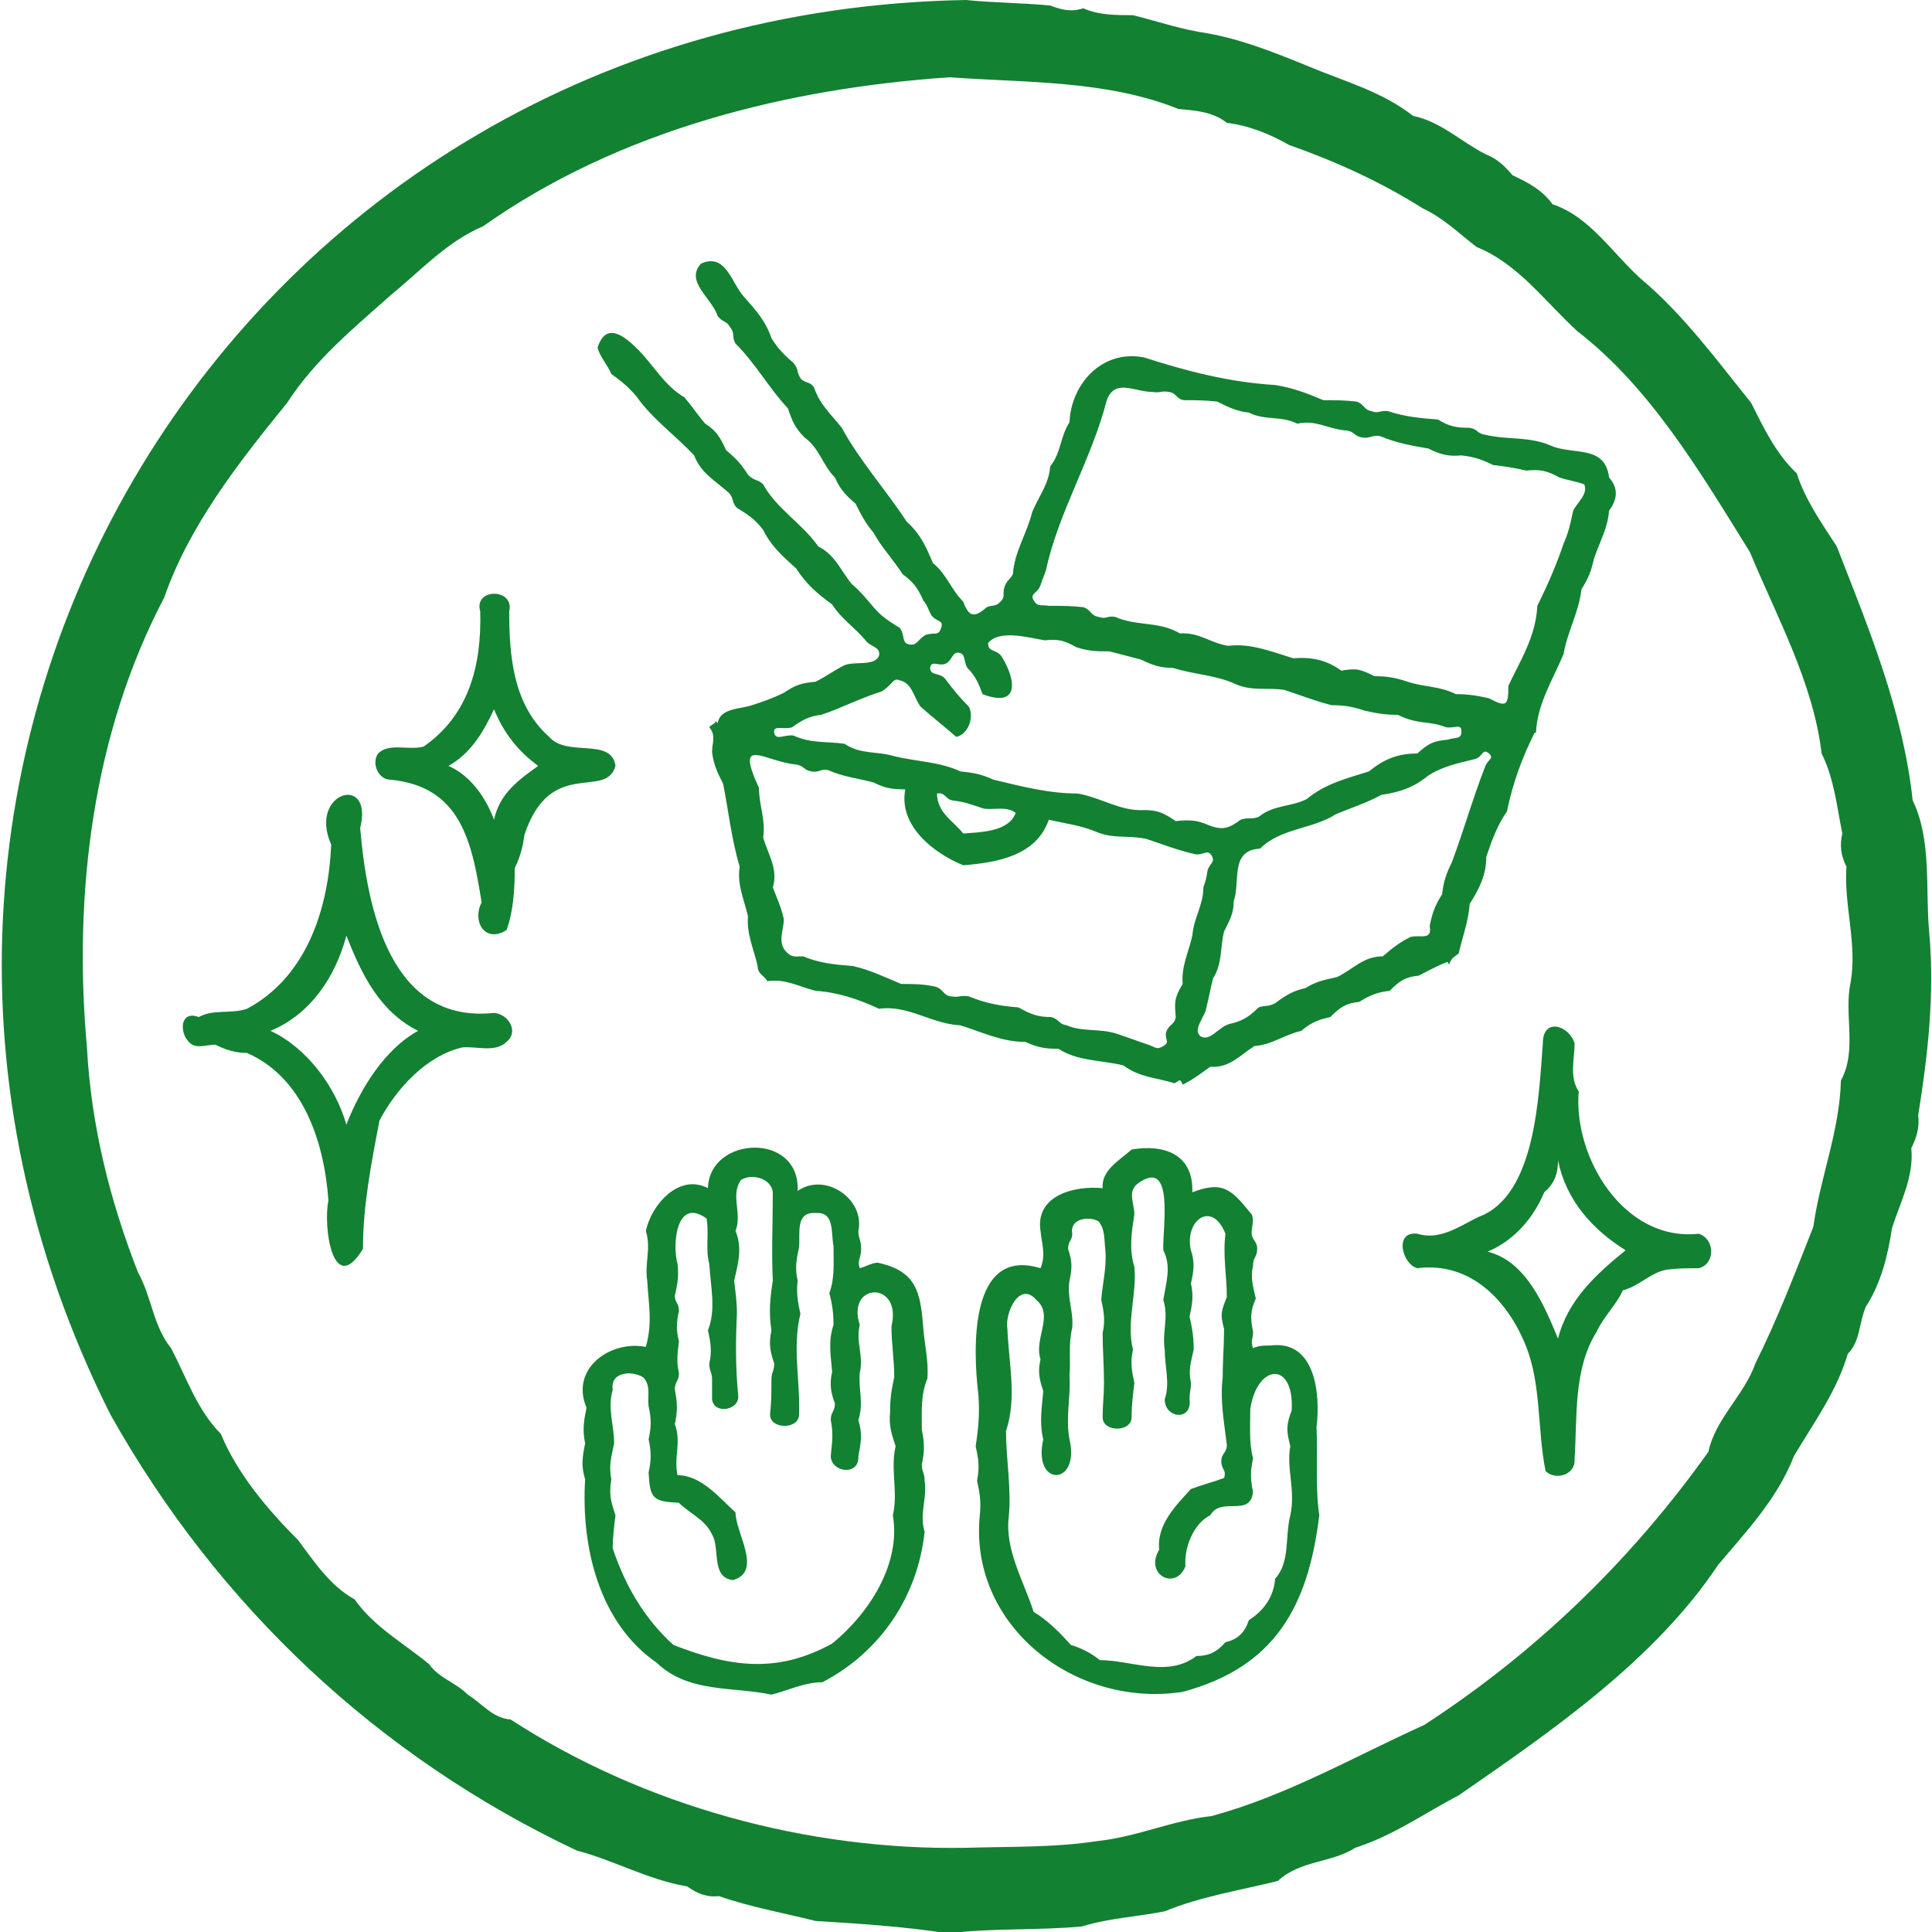
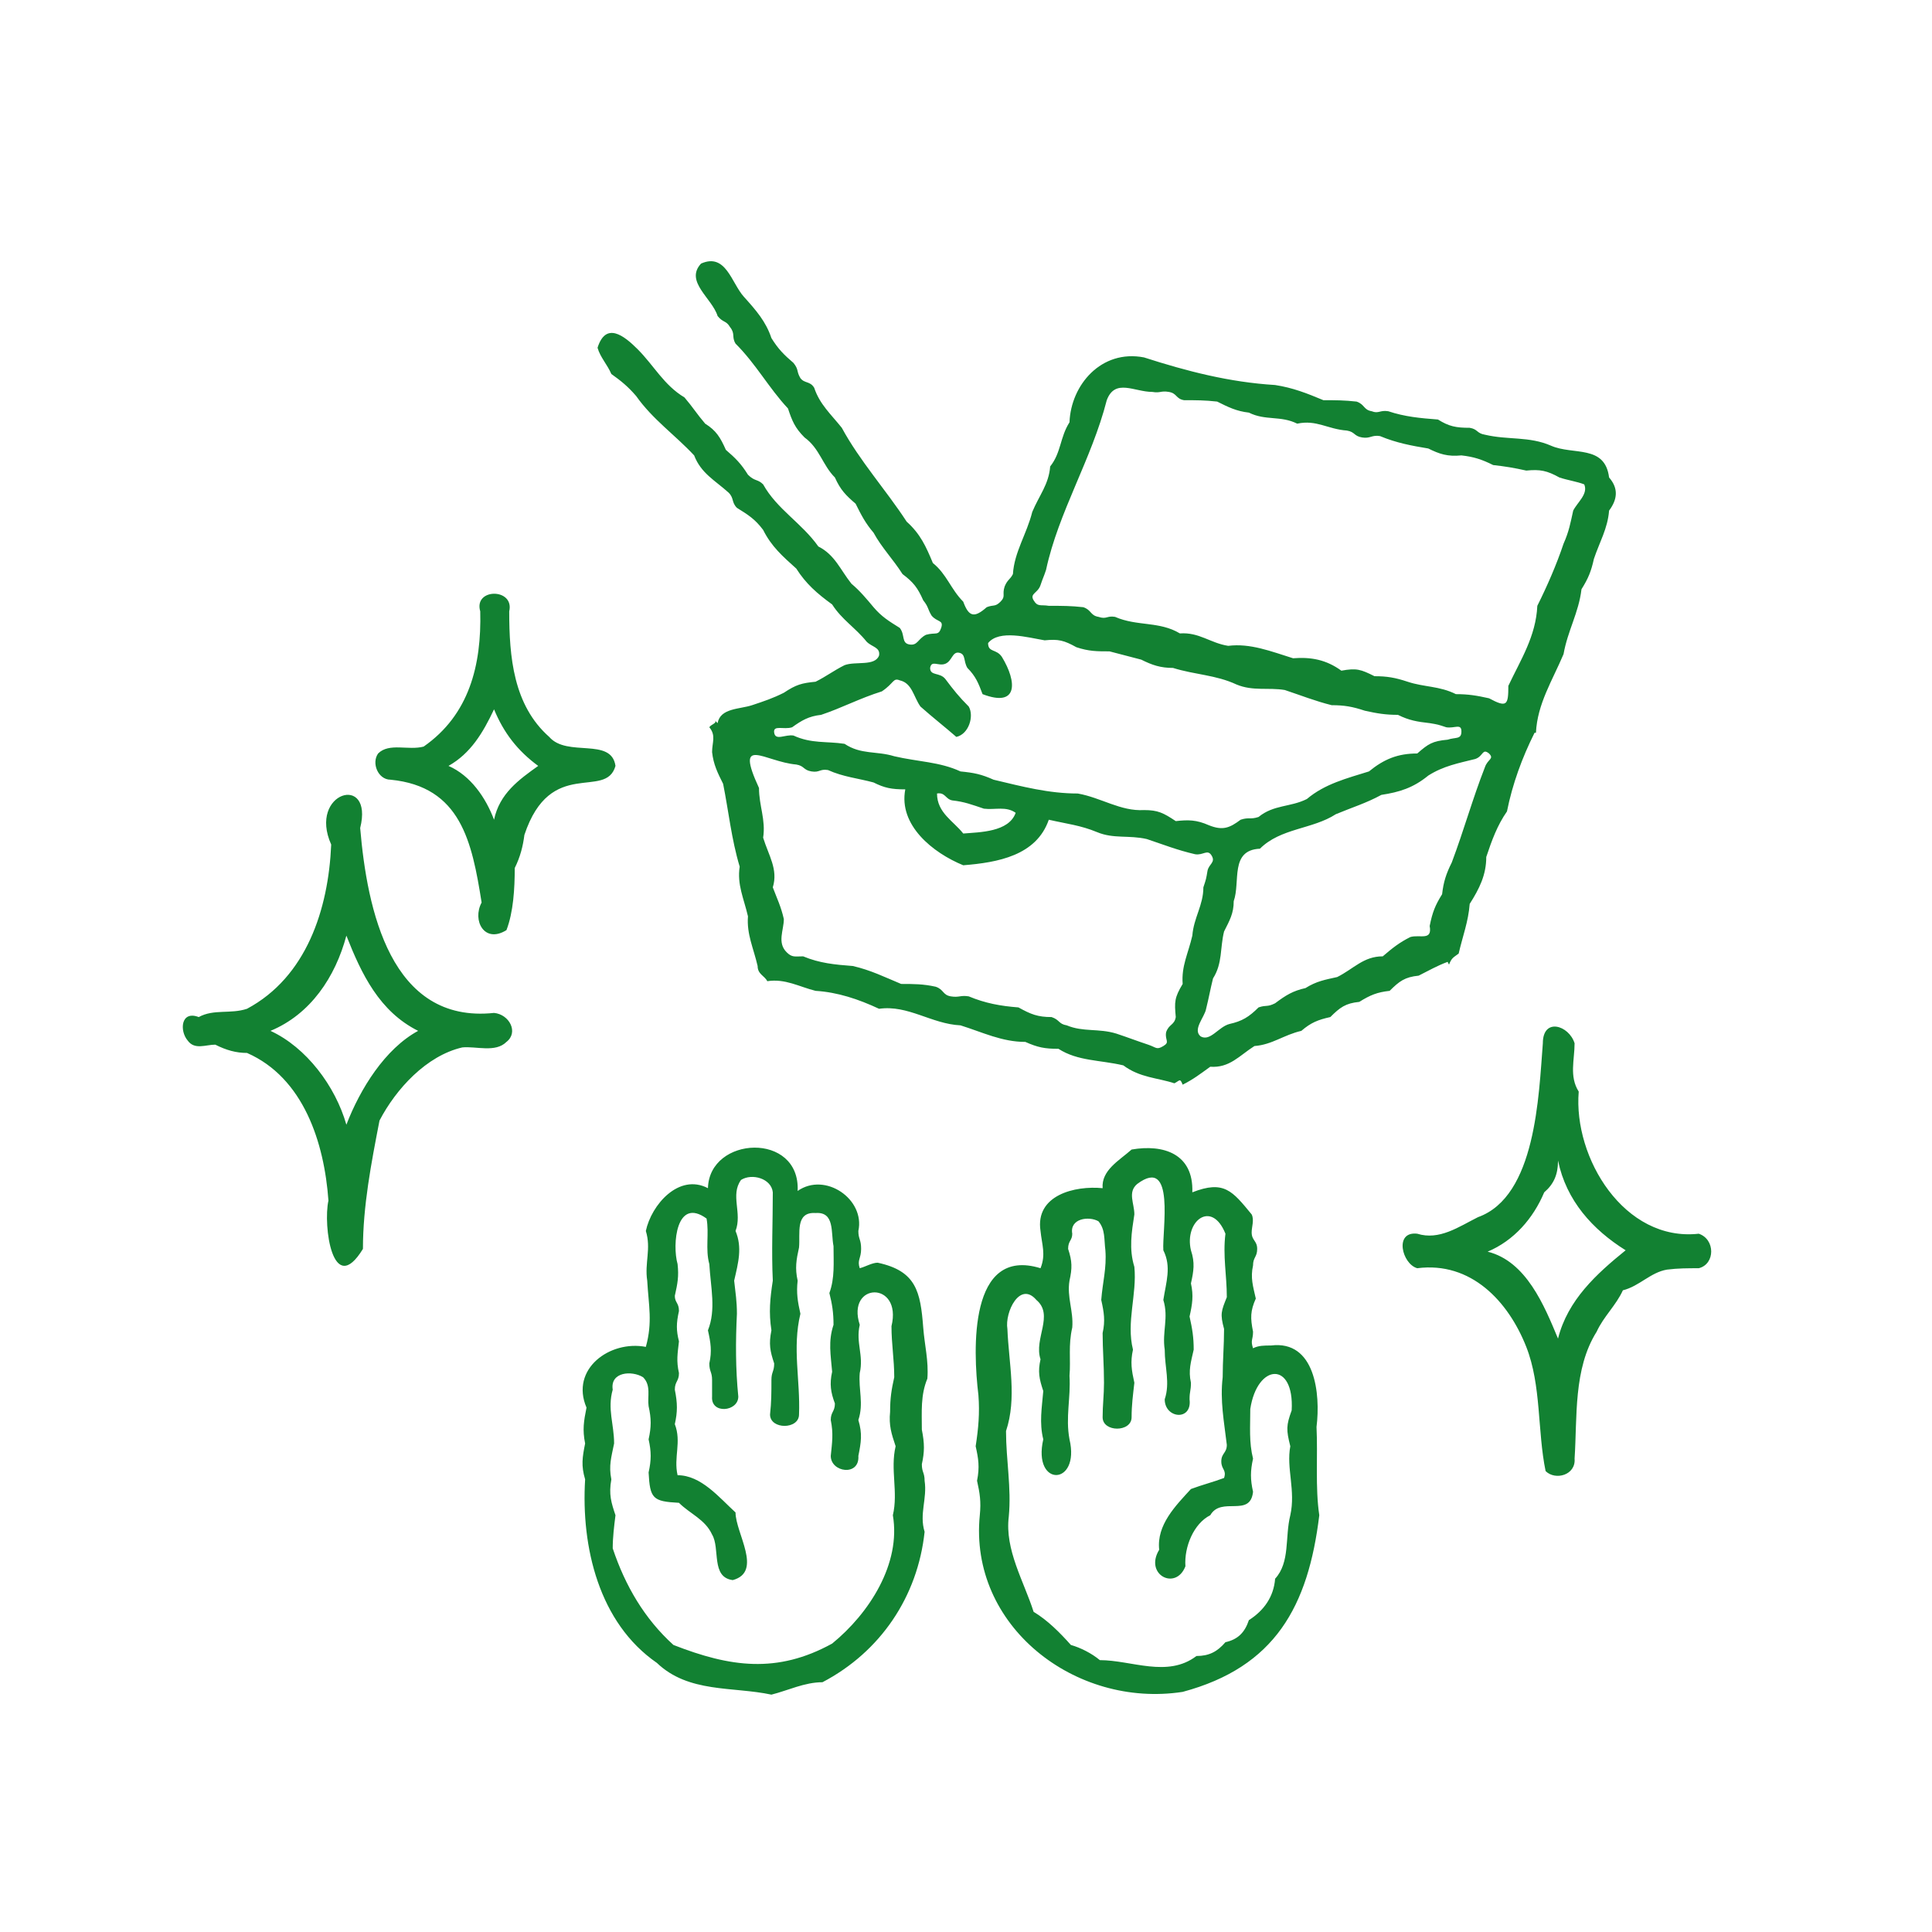
<svg xmlns="http://www.w3.org/2000/svg" version="1.1" id="pic-caution5" x="0px" y="0px" width="140px" height="140px" viewBox="0 0 140 140" style="enable-background:new 0 0 140 140;" xml:space="preserve">
  <style type="text/css">
	.st0{fill:#128132;}
</style>
  <g>
-     <path class="st0" d="M70,0C17.1,0.9-15.8,55.1,8,102.5c7.8,13.9,19.4,24.8,33.8,31.6c2.7,0.7,5.1,2.1,8,2.6   c0.7,0.5,1.4,0.8,2.3,0.7c2.3,0.8,4.6,1.2,7,1.8c3.2,0.2,6.4,0.4,9.6,0.9c3.2-0.4,6.4-0.2,9.7-0.5c1.9-0.6,4-0.7,6-1.1   c2.7-1.1,5.4-1.5,8.2-2.2c1.6-1.5,3.9-1.3,5.6-2.4c2.8-0.9,5-2.5,7.5-3.8c6.8-4.7,14.2-9.8,18.8-16.7c2.1-2.5,4.3-4.8,5.5-7.9   c1.5-2.5,3.1-4.7,3.9-7.4c0.9-0.9,0.8-2.2,1.3-3.4c1.1-1.7,1.6-3.7,1.9-5.7c0.6-1.9,1.6-3.7,1.4-5.8c0.4-0.8,0.6-1.5,0.5-2.4   c0.7-4.3,1.2-8.8,0.8-13.2c-0.3-3.2,0.2-6.7-1.2-9.6c-0.7-6.5-3.2-12.5-5.5-18.4c-1.1-1.7-2.3-3.4-2.9-5.3   c-1.5-1.4-2.4-3.3-3.3-5.1c-2.5-3.1-4.9-6.4-8-9c-2.1-1.9-3.7-4.5-6.4-5.4c-0.7-1-1.8-1.6-2.9-2.1c-0.5-0.6-1.1-1.2-1.9-1.5   c-1.8-0.9-3.3-2.4-5.3-2.8c-2.3-1.8-5-2.5-7.6-3.6c-2.7-1.1-5.2-2.1-8-2.5c-1.6-0.3-3.1-0.8-4.7-1.2c-1.2,0-2.5,0-3.6-0.5   c-0.9,0.3-1.6,0.1-2.4-0.2C74,0.2,71.9,0.2,70,0 M70,133.9c-11.4,0.2-23.3-3-33-9.3c-1.3-0.1-2-1.1-3.1-1.8   c-0.9-0.9-2.1-1.2-2.8-2.2c-1.8-1.5-4-2.7-5.4-4.7c-1.8-1-2.9-2.7-4.1-4.3c-2.2-2.2-4.4-4.8-5.6-7.7c-1.7-1.7-2.5-4.1-3.6-6.2   c-1.3-1.6-1.4-3.7-2.4-5.5c-2-5.1-3.4-10.6-3.7-16.3c-1-11.1,0.4-22.7,5.6-32.6c1.8-5.2,5.4-9.8,8.9-14.1c2-3.1,4.8-5.4,7.5-7.8   c2.2-1.8,4.1-3.9,6.7-5c9.9-7,22.1-10,33.8-10.8c5.5,0.4,11.4,0.2,16.6,2.3c1.2,0.1,2.5,0.2,3.5,1c1.6,0.2,3.1,0.8,4.5,1.6   c3.4,1.2,6.7,2.7,9.7,4.6c1.5,0.7,2.6,1.8,3.9,2.8c3,1.2,5,4,7.3,6.1c5.3,4.1,8.9,10.2,12.5,16c2,4.8,4.6,9.5,5.2,14.6   c0.9,1.8,1.1,3.8,1.5,5.8c-0.2,0.9-0.1,1.6,0.3,2.4c-0.2,2.8,0.8,5.6,0.3,8.4c-0.5,2.3,0.5,4.9-0.7,7.1c-0.1,3.7-1.5,7-2,10.6   c-1.3,3.3-2.6,6.7-4.2,9.9c-0.8,2.3-2.9,4-3.4,6.4c-5.7,8-12.6,14.6-20.6,19.8c-5.1,2.3-9.9,5.1-15.4,6.6c-2.8,0.3-5.4,1.5-8.2,1.8   C76.4,133.9,73.1,133.8,70,133.9" />
    <path class="st0" d="M63.6,91.5c-0.4,0-0.9,0.3-1.3,0.4c-0.2-0.6,0.1-0.7,0.1-1.4c0-0.7-0.2-0.7-0.2-1.3c0.5-2.3-2.4-4.3-4.4-2.9   c0.2-4.3-6.4-4-6.5-0.2c-2.1-1.1-4.1,1.2-4.5,3.1c0.4,1.3-0.1,2.3,0.1,3.6c0.1,1.8,0.4,3-0.1,4.8c-2.6-0.5-5.5,1.6-4.3,4.4   c-0.2,1-0.3,1.6-0.1,2.6c-0.2,1-0.3,1.6,0,2.6c-0.3,4.9,1,10.4,5.2,13.3c2.3,2.2,5.5,1.7,8.3,2.3c1.2-0.3,2.4-0.9,3.7-0.9   c4.2-2.2,6.9-6.2,7.4-10.9c-0.4-1.3,0.2-2.4,0-3.7c0-0.6-0.2-0.6-0.2-1.2c0.2-0.9,0.2-1.5,0-2.5c0-1.3-0.1-2.5,0.4-3.7   c0.1-1.3-0.2-2.4-0.3-3.7C66.7,93.6,66.4,92.1,63.6,91.5 M64.7,109.8c0.6,3.5-1.7,7.1-4.4,9.3c-4,2.2-7.4,1.7-11.5,0.1   c-2.1-1.9-3.5-4.3-4.4-7c0-0.8,0.1-1.6,0.2-2.4c-0.3-0.9-0.5-1.5-0.3-2.6c-0.2-1,0-1.6,0.2-2.6c0-1.4-0.5-2.5-0.1-3.9   c-0.2-1.3,1.4-1.4,2.2-0.9c0.6,0.6,0.3,1.4,0.4,2.1c0.2,0.9,0.2,1.5,0,2.4c0.2,0.9,0.2,1.5,0,2.4c0.1,1.9,0.3,2.1,2.2,2.2   c0.8,0.8,1.9,1.2,2.4,2.3c0.6,1-0.1,3.1,1.5,3.3c2.2-0.6,0.2-3.4,0.2-4.9c-1.2-1.1-2.5-2.7-4.2-2.7c-0.3-1.3,0.3-2.4-0.2-3.7   c0.2-0.9,0.2-1.5,0-2.5c0-0.6,0.3-0.6,0.3-1.2c-0.2-0.9-0.1-1.4,0-2.3C49,96.4,49,95.9,49.2,95c0-0.6-0.3-0.6-0.3-1.1   c0.2-0.9,0.3-1.4,0.2-2.3c-0.4-1.4-0.1-4.9,2.1-3.3c0.2,1.1-0.1,2.2,0.2,3.3c0.1,1.7,0.5,3.3-0.1,4.8c0.2,0.9,0.3,1.5,0.1,2.4   c0,0.6,0.2,0.6,0.2,1.2s0,0.6,0,1.2c-0.1,1.3,1.9,1.1,1.9,0c-0.2-2-0.2-4-0.1-6c0-0.9-0.1-1.5-0.2-2.4c0.3-1.3,0.6-2.4,0.1-3.6   c0.5-1.3-0.4-2.6,0.4-3.7c0.8-0.5,2.2-0.1,2.3,0.9c0,2.2-0.1,4.3,0,6.4c-0.2,1.3-0.3,2.3-0.1,3.6c-0.2,1-0.1,1.5,0.2,2.4   c0,0.6-0.2,0.6-0.2,1.2c0,0.9,0,1.6-0.1,2.5c0,1.1,2.1,1.1,2.1,0c0.1-2.5-0.5-4.8,0.1-7.3c-0.2-0.9-0.3-1.5-0.2-2.4   c-0.2-0.9-0.1-1.5,0.1-2.4c0.1-1-0.3-2.6,1.2-2.5c1.4-0.1,1.1,1.4,1.3,2.4c0,1.2,0.1,2.3-0.3,3.4c0.2,0.8,0.3,1.4,0.3,2.3   c-0.4,1.2-0.2,2.2-0.1,3.4c-0.2,0.9-0.1,1.5,0.2,2.3c0,0.6-0.3,0.6-0.3,1.2c0.2,1,0.1,1.6,0,2.6c0,1.2,2.1,1.5,2,0   c0.2-1,0.3-1.6,0-2.6c0.4-1.2,0-2.2,0.1-3.4c0.3-1.3-0.3-2.2,0-3.5c-1-3.1,3.1-3.2,2.3,0.1c0,1.3,0.2,2.4,0.2,3.7   c-0.2,0.9-0.3,1.5-0.3,2.5c-0.1,1,0.1,1.6,0.4,2.5C64.5,106.5,65.1,108.1,64.7,109.8 M92.1,97.5c-0.5,0-0.9,0-1.3,0.2   c-0.2-0.6,0-0.6,0-1.2c-0.2-1-0.2-1.5,0.2-2.4c-0.2-0.9-0.4-1.5-0.2-2.4c0-0.6,0.3-0.6,0.3-1.2c0-0.6-0.4-0.6-0.4-1.2   c0-0.4,0.2-0.9,0-1.3c-1.4-1.7-2-2.5-4.3-1.6c0.1-2.8-2.1-3.5-4.4-3.1c-0.9,0.8-2.2,1.5-2.1,2.8c-2-0.2-4.9,0.5-4.5,3.1   c0.1,1,0.4,1.7,0,2.7c-5.2-1.6-4.9,5.9-4.5,9.2c0.1,1.3,0,2.4-0.2,3.7c0.2,0.9,0.3,1.5,0.1,2.5c0.2,0.9,0.3,1.5,0.2,2.5   c-0.8,8,6.9,14,14.7,12.8c6.7-1.8,9.1-6.2,9.9-12.8c-0.3-2-0.1-4.3-0.2-6.4C95.7,101,95.3,97.1,92.1,97.5 M93.5,109.8   c-0.4,1.6,0,3.4-1.1,4.6c-0.1,1.3-0.8,2.3-1.9,3c-0.3,0.9-0.8,1.4-1.7,1.6c-0.6,0.7-1.2,1-2.1,1c-2.1,1.6-4.7,0.3-7,0.3   c-0.6-0.5-1.4-0.9-2.1-1.1c-0.8-0.9-1.7-1.8-2.7-2.4c-0.7-2.2-2.1-4.5-1.8-6.9c0.2-2.1-0.2-4.1-0.2-6.2c0.8-2.4,0.2-4.9,0.1-7.4   c-0.2-1.2,0.9-3.5,2.1-2.1c1.3,1.1-0.2,2.8,0.3,4.3c-0.2,0.9-0.1,1.4,0.2,2.3c-0.1,1.2-0.3,2.3,0,3.5c-0.8,3.5,2.7,3.4,1.9,0   c-0.3-1.6,0.1-3,0-4.6c0.1-1.2-0.1-2.2,0.2-3.5c0.1-1.2-0.4-2.2-0.2-3.4c0.2-0.9,0.2-1.4-0.1-2.3c0-0.6,0.3-0.6,0.3-1.1   c-0.2-1.1,1.2-1.3,1.9-0.9c0.5,0.6,0.4,1.3,0.5,2.1c0.1,1.3-0.2,2.3-0.3,3.6c0.2,0.9,0.3,1.5,0.1,2.4c0,1.2,0.1,2.3,0.1,3.6   c0,0.9-0.1,1.6-0.1,2.5c0,1.1,2.1,1.1,2.1,0c0-0.9,0.1-1.6,0.2-2.5c-0.2-0.9-0.3-1.5-0.1-2.4c-0.5-2,0.3-4,0.1-6   c-0.4-1.3-0.2-2.5,0-3.8c0-0.8-0.5-1.6,0.2-2.2c2.8-2.1,1.8,3.4,1.9,4.8c0.6,1.2,0.2,2.3,0,3.6c0.4,1.3-0.1,2.3,0.1,3.6   c0,1.3,0.4,2.4,0,3.6c0,1.4,2,1.6,1.8,0c0-0.6,0.1-0.6,0.1-1.2c-0.2-0.9,0-1.5,0.2-2.4c0-0.9-0.1-1.5-0.3-2.4   c0.2-0.9,0.3-1.5,0.1-2.4c0.2-0.9,0.3-1.5,0-2.4c-0.5-2.1,1.5-3.7,2.5-1.2c-0.2,1.6,0.1,3,0.1,4.6c-0.4,1-0.5,1.2-0.2,2.3   c0,1.2-0.1,2.3-0.1,3.5c-0.2,1.7,0.1,3.2,0.3,4.9c0,0.6-0.4,0.6-0.4,1.2s0.4,0.6,0.2,1.2c-0.8,0.3-1.6,0.5-2.4,0.8   c-1.1,1.2-2.5,2.6-2.3,4.4c-1.1,1.8,1.2,3,1.9,1.2c-0.1-1.4,0.6-3.1,1.8-3.7c0.8-1.4,2.9,0.2,3.1-1.7c-0.2-0.9-0.2-1.5,0-2.4   c-0.3-1.2-0.2-2.3-0.2-3.6c0.5-3.3,3.2-3.5,3,0.1c-0.4,1.1-0.4,1.4-0.1,2.6C93.2,106.4,93.9,108,93.5,109.8 M85.1,78.5   c0.4-0.2,0.4-0.4,0.6,0.1c0.8-0.4,1.3-0.8,2-1.3c1.4,0.1,2.1-0.8,3.2-1.5c1.3-0.1,2.1-0.8,3.4-1.1c0.7-0.6,1.2-0.8,2.1-1   c0.7-0.7,1.1-1,2.1-1.1c0.8-0.5,1.3-0.7,2.2-0.8c0.7-0.7,1.1-1,2.1-1.1c0.8-0.4,1.3-0.7,2.1-1c0,0,0.1,0.2,0.1,0.2   c0.2-0.5,0.3-0.5,0.7-0.8c0.3-1.3,0.7-2.3,0.8-3.6c0.7-1.1,1.2-2.1,1.2-3.4c0.4-1.2,0.8-2.3,1.5-3.3c0.4-2,1.1-3.9,2-5.7l0.1,0   c0.1-2.1,1.2-3.8,2-5.7c0.3-1.7,1.1-3,1.3-4.7c0.5-0.8,0.7-1.3,0.9-2.2c0.4-1.2,1-2.2,1.1-3.5c0.6-0.8,0.7-1.6,0-2.4   c-0.3-2.4-2.6-1.6-4.2-2.3c-1.6-0.7-3.1-0.4-4.8-0.8c-0.6-0.1-0.5-0.4-1.1-0.5c-1,0-1.5-0.1-2.3-0.6c-1.3-0.1-2.4-0.2-3.6-0.6   c-0.6-0.1-0.7,0.2-1.2,0c-0.6-0.1-0.5-0.5-1.1-0.7c-0.9-0.1-1.5-0.1-2.4-0.1c-1.2-0.5-2.2-0.9-3.5-1.1c-3.3-0.2-6.4-1-9.5-2   c-3.1-0.6-5.3,2-5.4,4.7c-0.7,1.1-0.6,2.2-1.4,3.2c-0.1,1.3-0.8,2.1-1.3,3.3c-0.4,1.6-1.3,2.9-1.4,4.5C73.2,42,73,42,72.8,42.5   c-0.2,0.6,0.1,0.7-0.3,1.1c-0.4,0.4-0.5,0.2-1,0.4c-0.9,0.8-1.3,0.7-1.7-0.4c-0.9-0.9-1.2-2-2.2-2.8c-0.5-1.2-0.9-2.1-1.9-3   c-1.5-2.3-3.4-4.4-4.7-6.8c-0.8-1-1.6-1.7-2-2.9c-0.3-0.5-0.7-0.3-1-0.7c-0.3-0.5-0.1-0.6-0.5-1.1c-0.7-0.6-1.1-1-1.6-1.8   c-0.4-1.2-1.1-2-2-3c-0.9-1-1.3-3.2-3.1-2.4c-1.2,1.3,0.8,2.5,1.2,3.8c0.4,0.5,0.6,0.3,0.9,0.8c0.4,0.5,0.1,0.7,0.4,1.2   c1.5,1.5,2.4,3.2,3.8,4.7c0.3,0.9,0.5,1.4,1.2,2.1c1.1,0.8,1.3,2,2.2,2.9c0.4,0.9,0.8,1.3,1.5,1.9c0.4,0.8,0.7,1.4,1.3,2.1   c0.6,1.1,1.4,1.9,2.1,3c0.8,0.6,1.1,1,1.5,1.9c0.4,0.5,0.3,0.6,0.6,1.1c0.4,0.5,0.9,0.3,0.7,0.9c-0.2,0.6-0.4,0.3-1.1,0.5   c-0.6,0.3-0.6,0.8-1.2,0.7c-0.6-0.1-0.3-0.7-0.7-1.2c-0.8-0.5-1.3-0.8-1.9-1.5c-0.5-0.6-1-1.2-1.6-1.7c-0.8-1-1.2-2.1-2.4-2.7   c-1.2-1.7-3-2.7-4-4.5c-0.4-0.4-0.6-0.2-1.1-0.7c-0.5-0.8-0.9-1.2-1.6-1.8c-0.4-0.9-0.7-1.4-1.5-1.9c-0.6-0.7-0.9-1.2-1.5-1.9   c-1.5-0.9-2.2-2.3-3.4-3.5c-1-1-2.3-2-2.9-0.1c0.2,0.7,0.7,1.2,1,1.9c0.7,0.5,1.2,0.9,1.8,1.6c1.2,1.7,2.8,2.8,4.2,4.3   c0.5,1.3,1.5,1.8,2.5,2.7c0.4,0.4,0.2,0.7,0.6,1.1c0.8,0.5,1.3,0.8,1.9,1.6c0.6,1.2,1.4,1.9,2.4,2.8c0.7,1.1,1.5,1.8,2.6,2.6   c0.7,1.1,1.7,1.7,2.5,2.7c0.4,0.4,1,0.4,0.9,1c-0.3,0.8-1.7,0.4-2.5,0.7c-0.8,0.4-1.3,0.8-2.1,1.2c-1,0.1-1.4,0.2-2.3,0.8   c-0.8,0.4-1.4,0.6-2.3,0.9c-0.9,0.3-2.3,0.2-2.5,1.3c0,0-0.2-0.2-0.2-0.2c0.2,0.2-0.3,0.3-0.4,0.5c0.5,0.6,0.2,1.1,0.2,1.8   c0.1,0.9,0.4,1.5,0.8,2.3c0.4,2,0.6,4,1.2,6c-0.2,1.3,0.3,2.3,0.6,3.6c-0.1,1.3,0.4,2.3,0.7,3.6c0,0.6,0.5,0.7,0.7,1.1   c1.3-0.2,2.3,0.4,3.5,0.7c1.6,0.1,3.1,0.6,4.6,1.3c2.1-0.3,3.8,1.1,5.9,1.2c1.6,0.5,3,1.2,4.7,1.2c0.9,0.4,1.4,0.5,2.4,0.5   c1.4,0.9,3,0.8,4.7,1.2C82.6,78.1,83.9,78.1,85.1,78.5 M103.6,67.1c0.2,1.1-0.7,0.6-1.4,0.8c-0.8,0.4-1.3,0.8-2,1.4   c-1.4,0-2.1,0.9-3.3,1.5c-0.9,0.2-1.5,0.3-2.3,0.8c-0.9,0.2-1.4,0.5-2.2,1.1c-0.6,0.3-0.6,0.1-1.2,0.3c-0.7,0.7-1.2,1-2.1,1.2   c-0.8,0.2-1.4,1.3-2.1,0.9c-0.6-0.5,0.3-1.4,0.4-2c0.2-0.8,0.3-1.4,0.5-2.2c0.7-1.1,0.5-2.2,0.8-3.4c0.4-0.8,0.7-1.3,0.7-2.2   c0.5-1.4-0.3-3.7,1.9-3.8c1.5-1.5,3.8-1.4,5.5-2.5c1.2-0.5,2.2-0.8,3.3-1.4c1.3-0.2,2.3-0.5,3.4-1.4c1.1-0.7,2.2-0.9,3.4-1.2   c0.6-0.2,0.5-0.8,1-0.4c0.4,0.4-0.1,0.4-0.3,1c-0.9,2.3-1.5,4.5-2.4,6.9c-0.4,0.8-0.6,1.4-0.7,2.3C104,65.6,103.8,66.1,103.6,67.1    M80.2,29c0.6-1.6,2-0.6,3.3-0.6c0.6,0.1,0.6-0.1,1.2,0s0.5,0.5,1.1,0.6c0.9,0,1.5,0,2.4,0.1c0.8,0.4,1.4,0.7,2.3,0.8   c1.2,0.6,2.3,0.2,3.5,0.8c1.4-0.3,2.2,0.4,3.6,0.5c0.6,0.1,0.5,0.4,1.1,0.5c0.6,0.1,0.7-0.2,1.3-0.1c1.2,0.5,2.3,0.7,3.5,0.9   c0.8,0.4,1.4,0.6,2.4,0.5c0.9,0.1,1.5,0.3,2.3,0.7c0.9,0.1,1.5,0.2,2.4,0.4c1-0.1,1.5,0,2.4,0.5c0.6,0.2,1.3,0.3,1.8,0.5   c0.3,0.7-0.5,1.3-0.8,1.9c-0.2,0.9-0.3,1.5-0.7,2.4c-0.5,1.5-1.2,3.1-1.9,4.5c-0.1,2.2-1.2,3.9-2.1,5.8c0,1.4-0.1,1.6-1.4,0.9   c-0.9-0.2-1.5-0.3-2.4-0.3c-1.2-0.6-2.3-0.5-3.5-0.9c-0.9-0.3-1.5-0.4-2.4-0.4c-1-0.5-1.3-0.6-2.4-0.4c-1.1-0.8-2.2-1-3.5-0.9   c-1.6-0.5-3.1-1.1-4.7-0.9c-1.3-0.2-2.1-1-3.5-0.9c-1.5-0.9-3.1-0.5-4.7-1.2c-0.6-0.1-0.6,0.2-1.2,0c-0.6-0.1-0.5-0.5-1.1-0.7   c-0.9-0.1-1.5-0.1-2.5-0.1c-0.6-0.1-0.8,0.1-1.1-0.4c-0.3-0.5,0.3-0.5,0.5-1.1c0.2-0.6,0.2-0.5,0.4-1.1   C76.7,37.1,79.1,33.3,80.2,29 M65.2,49.3c0.9,0.2,1,1.2,1.5,1.9c0.9,0.8,1.8,1.5,2.6,2.2c0.9-0.2,1.3-1.5,0.9-2.2   c-0.7-0.7-1.1-1.2-1.7-2c-0.4-0.5-1.1-0.2-1.1-0.8c0.1-0.6,0.6-0.1,1.1-0.3c0.5-0.2,0.5-0.9,1-0.8c0.5,0.1,0.3,0.6,0.6,1.1   c0.6,0.6,0.8,1.1,1.1,1.9c2.6,1,2.5-0.9,1.4-2.7c-0.4-0.6-1-0.3-1-1c0.8-1,2.9-0.4,4.1-0.2c1-0.1,1.4,0,2.3,0.5   c0.9,0.3,1.5,0.3,2.4,0.3c0.8,0.2,1.5,0.4,2.3,0.6c0.8,0.4,1.4,0.6,2.3,0.6c1.6,0.5,3.1,0.5,4.6,1.2c1.2,0.5,2.3,0.2,3.5,0.4   c1.2,0.4,2.2,0.8,3.4,1.1c0.9,0,1.5,0.1,2.4,0.4c0.9,0.2,1.5,0.3,2.4,0.3c0.8,0.4,1.4,0.5,2.3,0.6c0.6,0.1,0.6,0.1,1.2,0.3   c0.6,0.1,1.1-0.3,1.1,0.3c0,0.6-0.4,0.4-1,0.6c-1.1,0.1-1.4,0.3-2.2,1c-1.4,0-2.4,0.4-3.5,1.3c-1.6,0.5-3.2,0.9-4.5,2   c-1.2,0.6-2.4,0.4-3.5,1.3c-0.6,0.2-0.7,0-1.3,0.2c-0.8,0.6-1.3,0.8-2.3,0.4c-0.9-0.4-1.5-0.4-2.4-0.3c-0.9-0.6-1.3-0.8-2.3-0.8   c-1.7,0.1-3.1-0.9-4.8-1.2c-2.1,0-4-0.5-6.1-1c-0.9-0.4-1.4-0.5-2.4-0.6c-1.5-0.7-3.1-0.7-4.8-1.1c-1.3-0.4-2.4-0.1-3.6-0.9   c-1.3-0.2-2.4,0-3.7-0.6c-0.6-0.1-1.3,0.4-1.4-0.2c-0.1-0.6,0.7-0.2,1.3-0.4c0.7-0.5,1.2-0.8,2.1-0.9c1.5-0.5,2.8-1.2,4.4-1.7   C64.8,49.5,64.7,49.1,65.2,49.3 M73.6,58.9c-0.5,1.4-2.6,1.4-3.8,1.5c-0.7-0.9-1.9-1.5-1.9-2.9c0.6-0.1,0.6,0.4,1.1,0.5   c0.9,0.1,1.4,0.3,2.3,0.6C72.1,58.7,72.9,58.4,73.6,58.9 M57,69c-0.7-0.7-0.2-1.6-0.2-2.4c-0.2-0.9-0.5-1.5-0.8-2.3   c0.4-1.3-0.3-2.3-0.7-3.6c0.2-1.3-0.3-2.3-0.3-3.6c-1.8-3.9,0.4-1.9,2.7-1.7c0.6,0.1,0.5,0.4,1.1,0.5c0.6,0.1,0.6-0.2,1.2-0.1   c1.1,0.5,2.2,0.6,3.3,0.9c0.8,0.4,1.3,0.5,2.3,0.5c-0.5,2.6,2,4.6,4.2,5.5c2.5-0.2,5.3-0.7,6.2-3.3c1.3,0.3,2.3,0.4,3.5,0.9   c1.2,0.5,2.3,0.2,3.6,0.5c1.2,0.4,2.2,0.8,3.5,1.1c0.6,0.1,0.9-0.4,1.2,0.1c0.3,0.5-0.2,0.6-0.3,1.1c-0.1,0.6-0.1,0.6-0.3,1.2   c0,1.3-0.7,2.2-0.8,3.5c-0.3,1.3-0.8,2.2-0.7,3.5c-0.6,1-0.6,1.3-0.5,2.4c-0.1,0.6-0.5,0.5-0.7,1.1c-0.1,0.6,0.3,0.7-0.2,1   c-0.5,0.3-0.5,0.1-1.1-0.1c-0.9-0.3-1.4-0.5-2.3-0.8c-1.3-0.4-2.4-0.1-3.6-0.6c-0.6-0.1-0.5-0.4-1.1-0.6c-1,0-1.5-0.2-2.4-0.7   c-1.3-0.1-2.4-0.3-3.6-0.8c-0.6-0.1-0.7,0.1-1.3,0c-0.6-0.1-0.5-0.5-1.1-0.7c-0.9-0.2-1.6-0.2-2.5-0.2c-1.2-0.5-2.2-1-3.5-1.3   c-1.3-0.1-2.4-0.2-3.6-0.7C57.6,69.3,57.4,69.4,57,69 M35.8,73.4c-7.5,0.8-9.2-7.5-9.7-13.4c1-4-3.8-2.6-2.1,1.2   c-0.2,4.7-1.8,9.6-6.1,11.9c-1.2,0.4-2.4,0-3.5,0.6c-1.3-0.5-1.4,1-0.8,1.7c0.5,0.7,1.3,0.3,2,0.3c0.8,0.4,1.5,0.6,2.3,0.6   c4.1,1.8,5.6,6.5,5.9,10.7c-0.4,1.8,0.3,7.1,2.5,3.5c0-3.1,0.6-6.2,1.2-9.3c1.2-2.3,3.4-4.7,6-5.3c1-0.1,2.4,0.4,3.2-0.4   C37.6,74.8,36.9,73.5,35.8,73.4 M25.1,81.5c-0.8-2.8-2.9-5.6-5.5-6.8c2.9-1.2,4.7-3.9,5.5-6.9c1.1,2.8,2.4,5.5,5.2,6.9   C27.9,76,26.1,78.9,25.1,81.5 M123.1,89.4c-5.4,0.6-9.1-5.5-8.7-10.3c-0.7-1.1-0.3-2.3-0.3-3.5c-0.4-1.3-2.3-1.9-2.3,0   c-0.3,3.8-0.5,11.1-4.7,12.6c-1.4,0.7-2.8,1.7-4.4,1.2c-1.7-0.2-1.1,2.2,0,2.5c3.9-0.5,6.6,2.4,7.9,5.7c1.1,2.8,0.8,6.1,1.4,9   c0.7,0.7,2.2,0.3,2.1-0.9c0.2-3-0.1-6.5,1.6-9.2c0.5-1.1,1.4-1.9,1.9-3c1.2-0.3,2-1.3,3.2-1.5c0.8-0.1,1.5-0.1,2.3-0.1   C124.3,91.6,124.3,89.8,123.1,89.4 M112.9,97c-1-2.4-2.3-5.6-5.1-6.3c1.9-0.8,3.3-2.4,4.1-4.3c0.7-0.6,1-1.3,1-2.3   c0.6,2.9,2.5,5,4.9,6.5C115.7,92.3,113.6,94.2,112.9,97 M44.6,55.5c-0.3-2.1-3.5-0.6-4.8-2.1c-2.6-2.3-2.9-5.8-2.9-9.1   c0.4-1.7-2.6-1.7-2.1,0c0.1,3.9-0.8,7.5-4.1,9.8c-1.1,0.3-2.5-0.3-3.3,0.5c-0.5,0.7,0,1.9,0.9,1.9c5.1,0.5,5.9,4.5,6.6,8.9   c-0.7,1.3,0.2,3,1.8,2c0.5-1.3,0.6-3,0.6-4.5c0.4-0.8,0.6-1.6,0.7-2.4C39.9,54.8,43.9,58,44.6,55.5 M35.8,59.4   c-0.6-1.6-1.7-3.2-3.3-3.9c1.6-0.9,2.5-2.4,3.3-4.1c0.7,1.7,1.7,3,3.2,4.1C37.6,56.5,36.2,57.5,35.8,59.4" />
  </g>
</svg>